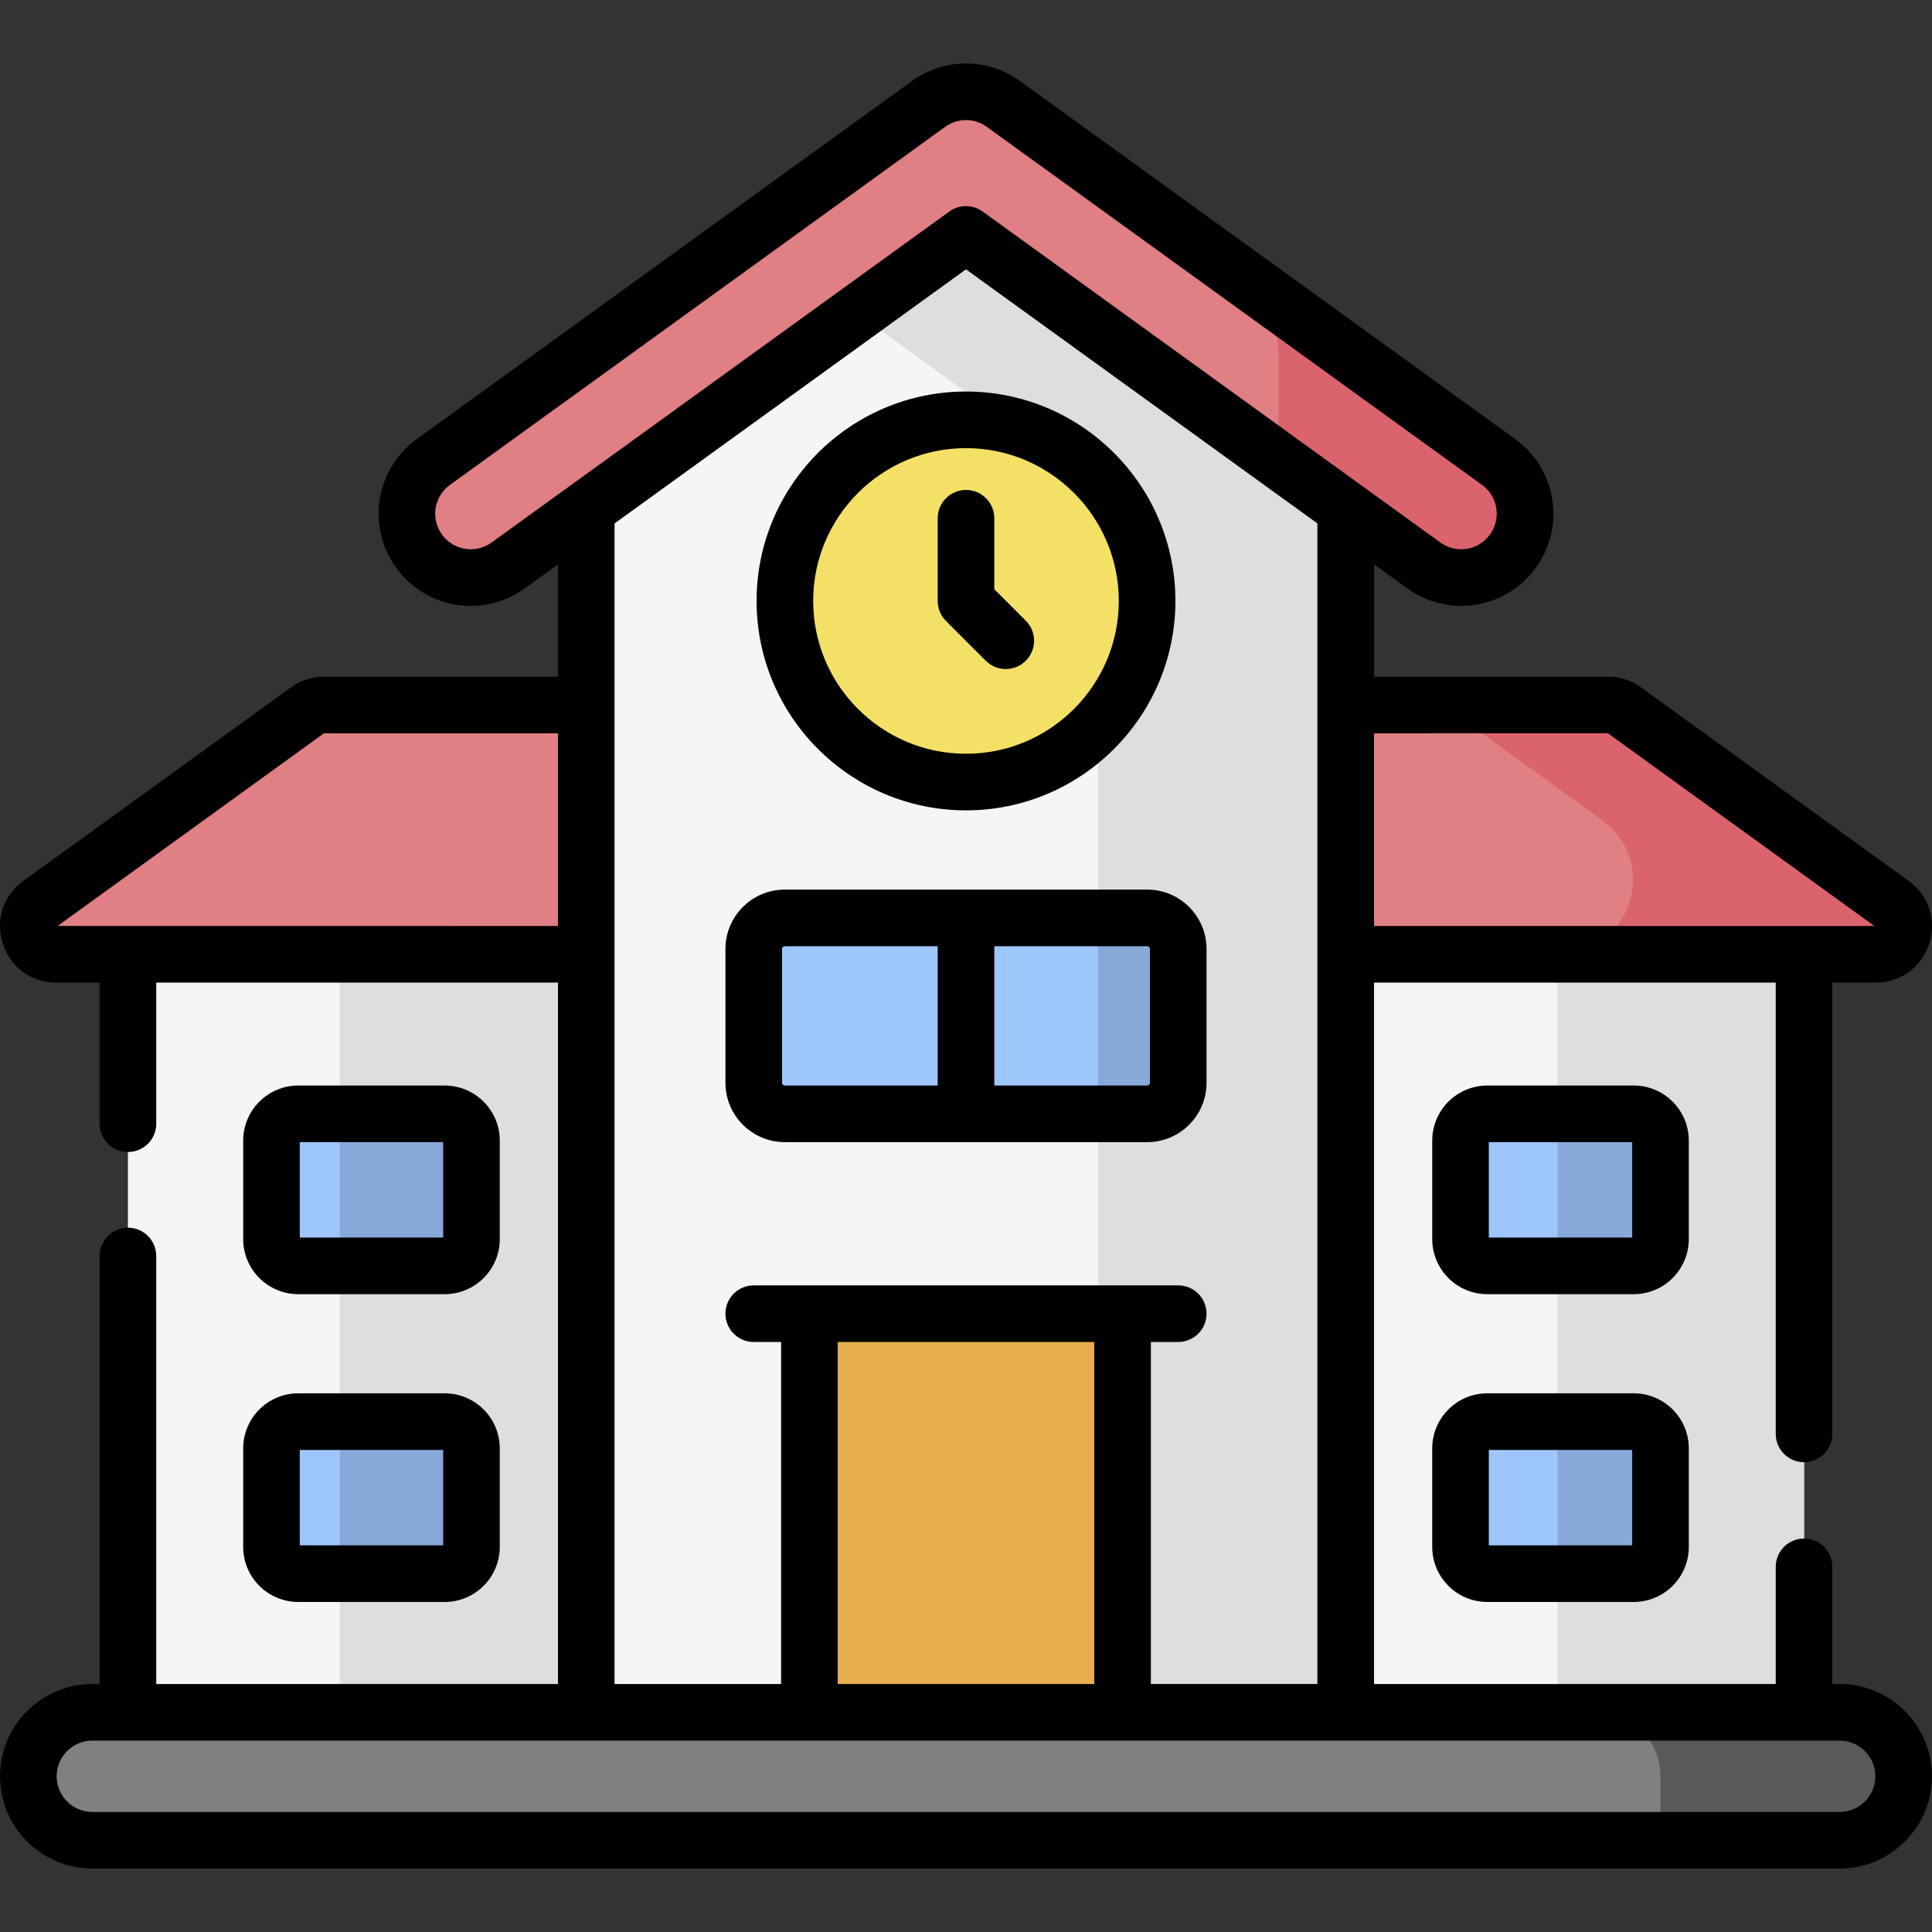
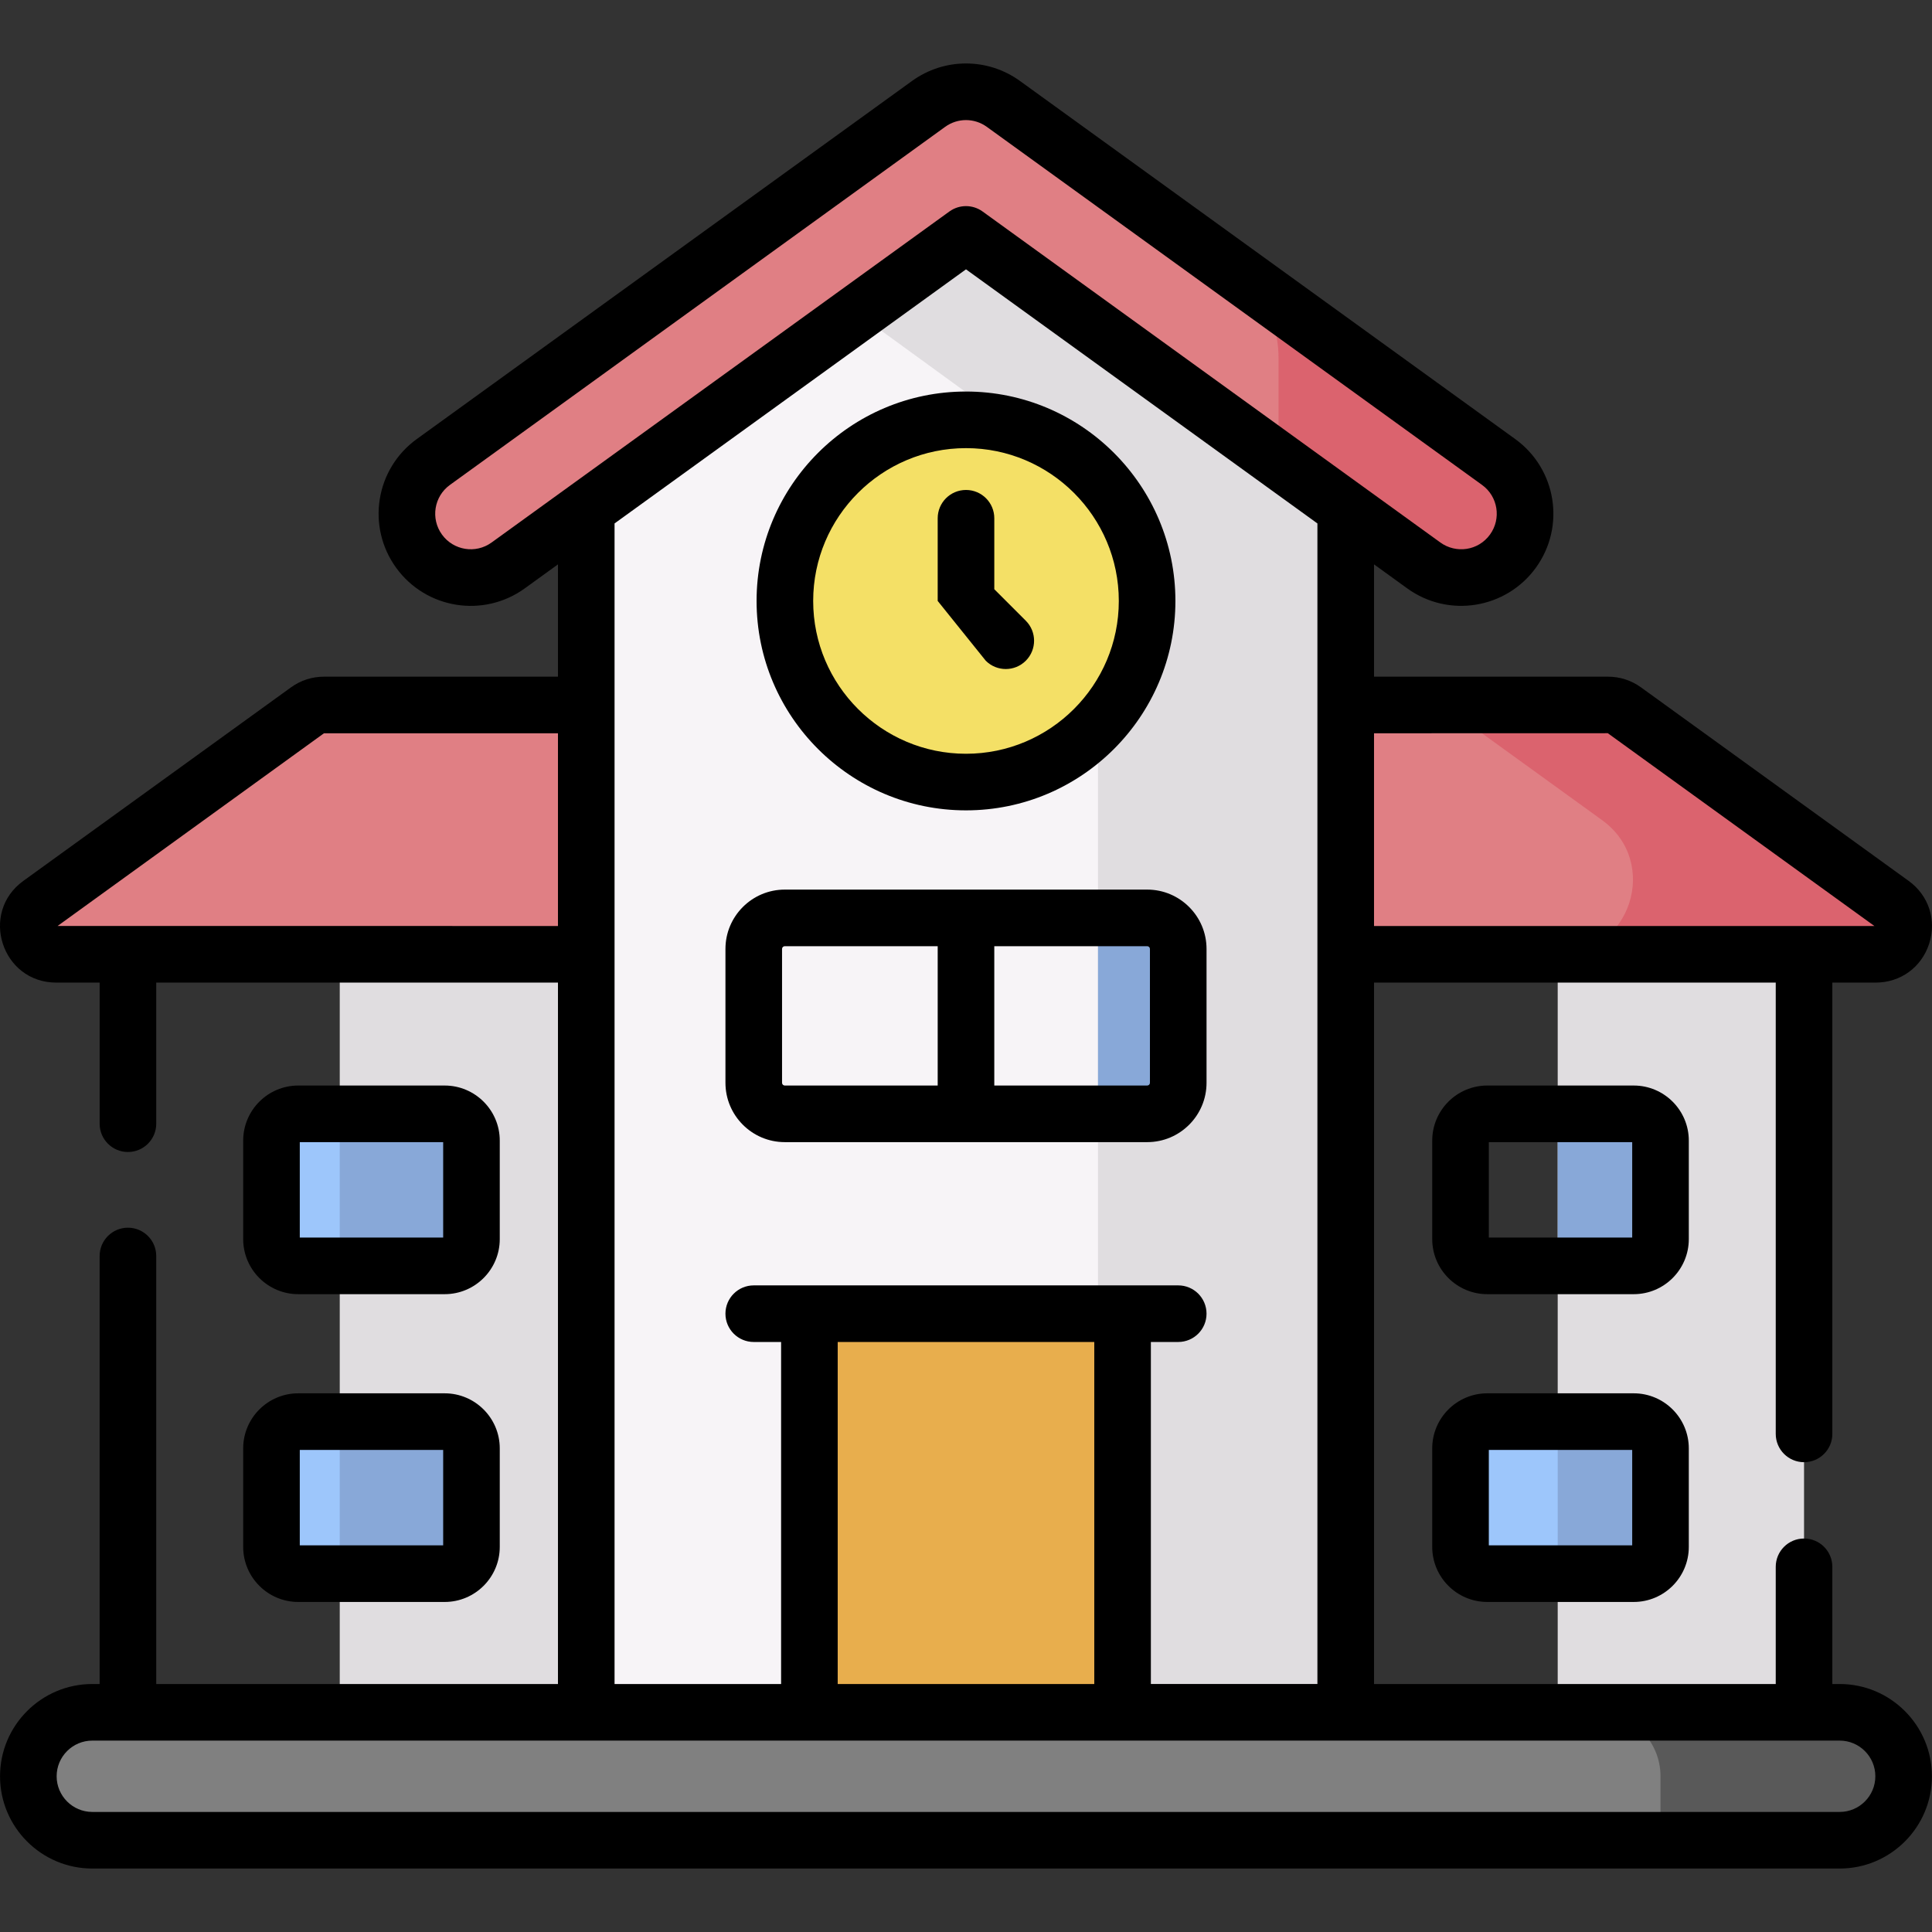
<svg xmlns="http://www.w3.org/2000/svg" id="Capa_1" enable-background="new 0 0 512 512" height="512" viewBox="0 0 512 512" width="512">
  <rect x="0" y="0" width="512" height="512" fill="#333333" stroke="none" />
  <g>
    <g>
      <g>
        <g>
          <g>
            <g>
              <g>
-                 <path d="m33.907 243.253h444.182v224.526h-444.182z" fill="#f7f4f7" />
-               </g>
+                 </g>
              <path d="m412.809 243.253h65.28v224.526h-65.28z" fill="#e0dde0" />
              <path d="m90.036 228.499h201.266v239.28h-201.266z" fill="#e0dde0" />
              <path d="m501.409 239.517-70.933-51.288c-1.26-.911-2.776-1.402-4.331-1.402h-170.147-170.147c-1.555 0-3.071.491-4.331 1.402l-70.933 51.288c-5.81 4.201-2.838 13.382 4.331 13.382h241.08 241.08c7.169 0 10.141-9.181 4.331-13.382z" fill="#e07f84" />
              <path d="m501.409 239.517-70.933-51.288c-1.26-.911-2.776-1.402-4.331-1.402h-43.781l42.225 30.531c15.43 11.157 7.538 35.541-11.503 35.541h83.992c7.169 0 10.141-9.181 4.331-13.382z" fill="#db636e" />
              <g>
                <path d="m356.631 467.779h-201.266v-338.399l100.633-73.158 100.633 73.158z" fill="#f7f4f7" />
                <path d="m255.998 56.222-32.826 23.864 58.547 42.563c5.817 4.229 9.26 10.987 9.26 18.179v326.951h65.653v-338.399z" fill="#e0dde0" />
                <g>
                  <path d="m387.224 153.058c-3.435 0-6.902-1.043-9.899-3.21l-121.327-87.725-121.327 87.726c-7.573 5.475-18.15 3.775-23.623-3.797-5.475-7.572-3.775-18.148 3.797-23.623l131.24-94.893c5.917-4.278 13.909-4.278 19.826 0l131.24 94.893c7.571 5.474 9.272 16.05 3.797 23.623-3.308 4.575-8.479 7.006-13.724 7.006z" fill="#e07f84" />
                </g>
              </g>
            </g>
            <path d="m487.533 487.682h-463.069c-9.362 0-16.951-7.589-16.951-16.951 0-9.362 7.589-16.951 16.951-16.951h463.069c9.362 0 16.951 7.589 16.951 16.951 0 9.362-7.589 16.951-16.951 16.951z" fill="#808080" />
            <path d="m487.533 453.78h-64.434c9.362 0 16.951 7.589 16.951 16.951v16.951h47.483c9.362 0 16.951-7.589 16.951-16.951s-7.589-16.951-16.951-16.951z" fill="#595959" />
          </g>
          <circle cx="255.998" cy="159.258" fill="#f4e066" r="47.997" />
        </g>
        <path d="m214.501 348.139h82.995v105.641h-82.995z" fill="#e8ae4d" />
        <g>
          <g fill="#9dc6fb">
            <path d="m117.85 335.468h-38.81c-3.918 0-7.094-3.176-7.094-7.094v-26.104c0-3.918 3.176-7.094 7.094-7.094h38.81c3.918 0 7.094 3.176 7.094 7.094v26.105c-.001 3.917-3.177 7.093-7.094 7.093z" />
            <path d="m117.85 417.036h-38.81c-3.918 0-7.094-3.176-7.094-7.094v-26.105c0-3.918 3.176-7.094 7.094-7.094h38.81c3.918 0 7.094 3.176 7.094 7.094v26.105c-.001 3.918-3.177 7.094-7.094 7.094z" />
          </g>
          <g fill="#88a8d8">
            <path d="m117.85 295.176h-27.814v40.292h27.814c3.918 0 7.094-3.176 7.094-7.094v-26.104c-.001-3.918-3.177-7.094-7.094-7.094z" />
            <path d="m117.85 376.744h-27.814v40.292h27.814c3.918 0 7.094-3.176 7.094-7.094v-26.105c-.001-3.917-3.177-7.093-7.094-7.093z" />
          </g>
          <g fill="#9dc6fb">
-             <path d="m432.956 335.468h-38.81c-3.918 0-7.094-3.176-7.094-7.094v-26.104c0-3.918 3.176-7.094 7.094-7.094h38.81c3.918 0 7.094 3.176 7.094 7.094v26.105c0 3.917-3.176 7.093-7.094 7.093z" />
            <path d="m432.956 417.036h-38.81c-3.918 0-7.094-3.176-7.094-7.094v-26.105c0-3.918 3.176-7.094 7.094-7.094h38.81c3.918 0 7.094 3.176 7.094 7.094v26.105c0 3.918-3.176 7.094-7.094 7.094z" />
          </g>
          <g fill="#88a8d8">
            <path d="m432.956 295.176h-20.148v40.292h20.148c3.918 0 7.094-3.176 7.094-7.094v-26.104c0-3.918-3.176-7.094-7.094-7.094z" />
            <path d="m432.956 376.744h-20.148v40.292h20.148c3.918 0 7.094-3.176 7.094-7.094v-26.105c0-3.917-3.176-7.093-7.094-7.093z" />
          </g>
        </g>
      </g>
-       <path d="m304.021 295.176h-96.047c-4.542 0-8.223-3.682-8.223-8.224v-35.476c0-4.542 3.682-8.223 8.223-8.223h96.047c4.542 0 8.224 3.682 8.224 8.223v35.476c0 4.542-3.682 8.224-8.224 8.224z" fill="#9dc6fb" />
      <path d="m304.022 243.253h-13.043v51.923h13.043c4.542 0 8.223-3.682 8.223-8.223v-35.476c0-4.542-3.682-8.224-8.223-8.224z" fill="#88a8d8" />
    </g>
    <g>
      <path d="m397.151 122.429-64.868-46.903c4.105 5.405 6.545 12.144 6.545 19.456v27.031l38.497 27.835c2.997 2.167 6.463 3.21 9.899 3.21 5.245 0 10.416-2.431 13.724-7.006 5.475-7.573 3.775-18.149-3.797-23.623z" fill="#db636e" />
    </g>
    <g>
-       <path d="m261.238 175.103c2.93 2.929 7.677 2.928 10.606 0 2.929-2.93 2.929-7.677 0-10.607l-8.346-8.345v-18.807c0-4.142-3.358-7.5-7.5-7.5s-7.5 3.357-7.5 7.5v21.913c0 1.989.79 3.896 2.197 5.303z" />
+       <path d="m261.238 175.103c2.93 2.929 7.677 2.928 10.606 0 2.929-2.93 2.929-7.677 0-10.607l-8.346-8.345v-18.807c0-4.142-3.358-7.5-7.5-7.5s-7.5 3.357-7.5 7.5v21.913z" />
      <path d="m487.533 446.28h-1.944v-31.057c0-4.142-3.358-7.5-7.5-7.5s-7.5 3.357-7.5 7.5v31.057h-106.458v-185.882h106.459v119.6c0 4.142 3.358 7.5 7.5 7.5s7.5-3.357 7.5-7.5v-119.6h11.49c6.581 0 12.142-4.046 14.168-10.306 2.026-6.261-.11-12.797-5.443-16.652l-70.934-51.289c-2.556-1.847-5.572-2.823-8.724-2.823h-62.014v-29.765l8.802 6.365c11.007 7.954 26.257 5.357 34.092-5.481 7.907-10.935 5.459-26.186-5.48-34.095l-131.24-94.893c-8.558-6.188-20.057-6.186-28.614 0l-131.24 94.893c-10.936 7.906-13.388 23.156-5.481 34.095 7.922 10.956 23.18 13.371 34.095 5.48l8.801-6.363v29.764h-62.017c-3.153 0-6.17.977-8.726 2.824l-70.931 51.288c-11.695 8.455-5.73 26.958 8.725 26.958h11.49v37.393c0 4.142 3.358 7.5 7.5 7.5s7.5-3.357 7.5-7.5v-37.393h106.459v185.882h-106.461v-113.428c0-4.142-3.358-7.5-7.5-7.5s-7.5 3.357-7.5 7.5v113.428h-1.944c-13.482 0-24.451 10.968-24.451 24.451s10.969 24.451 24.451 24.451h463.069c13.482 0 24.451-10.968 24.451-24.451s-10.968-24.451-24.45-24.451zm-61.451-251.973 70.654 51.092h-132.605v-51.074zm-295.806-50.536c-4.222 3.056-10.106 2.099-13.151-2.113-3.05-4.217-2.107-10.101 2.113-13.151l131.24-94.893c3.301-2.387 7.737-2.387 11.037 0l131.241 94.893c4.218 3.049 5.164 8.931 2.113 13.151-3.131 4.332-9.038 5.087-13.151 2.113l-121.326-87.726c-2.623-1.896-6.167-1.894-8.789 0zm181.969 196.869h-112.494c-4.142 0-7.5 3.357-7.5 7.5s3.358 7.5 7.5 7.5h7.25v90.641h-44.136v-307.563l93.133-67.341 93.133 67.341v307.562h-44.136v-90.641h7.25c4.142 0 7.5-3.357 7.5-7.5s-3.358-7.499-7.5-7.499zm-22.249 14.999v90.641h-67.996v-90.641zm-274.737-110.245 70.593-51.067h62.014v51.072zm472.274 234.788h-463.069c-5.212 0-9.452-4.24-9.452-9.452s4.24-9.452 9.452-9.452h463.069c5.212 0 9.452 4.24 9.452 9.452s-4.241 9.452-9.452 9.452z" />
      <path d="m255.998 214.754c30.601 0 55.497-24.896 55.497-55.497s-24.896-55.497-55.497-55.497-55.497 24.896-55.497 55.497 24.896 55.497 55.497 55.497zm0-95.994c22.33 0 40.498 18.167 40.498 40.498s-18.167 40.498-40.498 40.498-40.498-18.167-40.498-40.498 18.168-40.498 40.498-40.498z" />
      <path d="m319.745 251.477c0-8.67-7.053-15.724-15.723-15.724h-96.046c-8.67 0-15.723 7.053-15.723 15.724v35.476c0 8.67 7.053 15.724 15.723 15.724h96.046c8.67 0 15.723-7.053 15.723-15.724zm-71.246 36.2h-40.524c-.399 0-.724-.325-.724-.725v-35.476c0-.399.325-.725.724-.725h40.524zm56.246-.725c0 .399-.325.725-.724.725h-40.524v-36.925h40.524c.399 0 .724.325.724.725z" />
      <path d="m79.04 342.968h38.809c8.047 0 14.593-6.547 14.593-14.593v-26.105c0-8.046-6.547-14.593-14.593-14.593h-38.809c-8.047 0-14.593 6.547-14.593 14.593v26.105c0 8.046 6.546 14.593 14.593 14.593zm.406-40.292h37.998v25.292h-37.998z" />
      <path d="m64.447 409.942c0 8.047 6.547 14.594 14.593 14.594h38.809c8.047 0 14.593-6.547 14.593-14.594v-26.105c0-8.046-6.547-14.593-14.593-14.593h-38.809c-8.047 0-14.593 6.547-14.593 14.593zm14.999-25.698h37.998v25.293h-37.998z" />
      <path d="m447.55 302.27c0-8.046-6.546-14.593-14.593-14.593h-38.809c-8.047 0-14.593 6.547-14.593 14.593v26.105c0 8.046 6.546 14.593 14.593 14.593h38.809c8.047 0 14.593-6.547 14.593-14.593zm-14.999 25.699h-37.998v-25.292h37.998z" />
      <path d="m432.956 369.244h-38.809c-8.047 0-14.593 6.547-14.593 14.593v26.105c0 8.047 6.546 14.594 14.593 14.594h38.809c8.047 0 14.593-6.547 14.593-14.594v-26.105c.001-8.046-6.546-14.593-14.593-14.593zm-.405 40.293h-37.998v-25.293h37.998z" />
    </g>
  </g>
</svg>